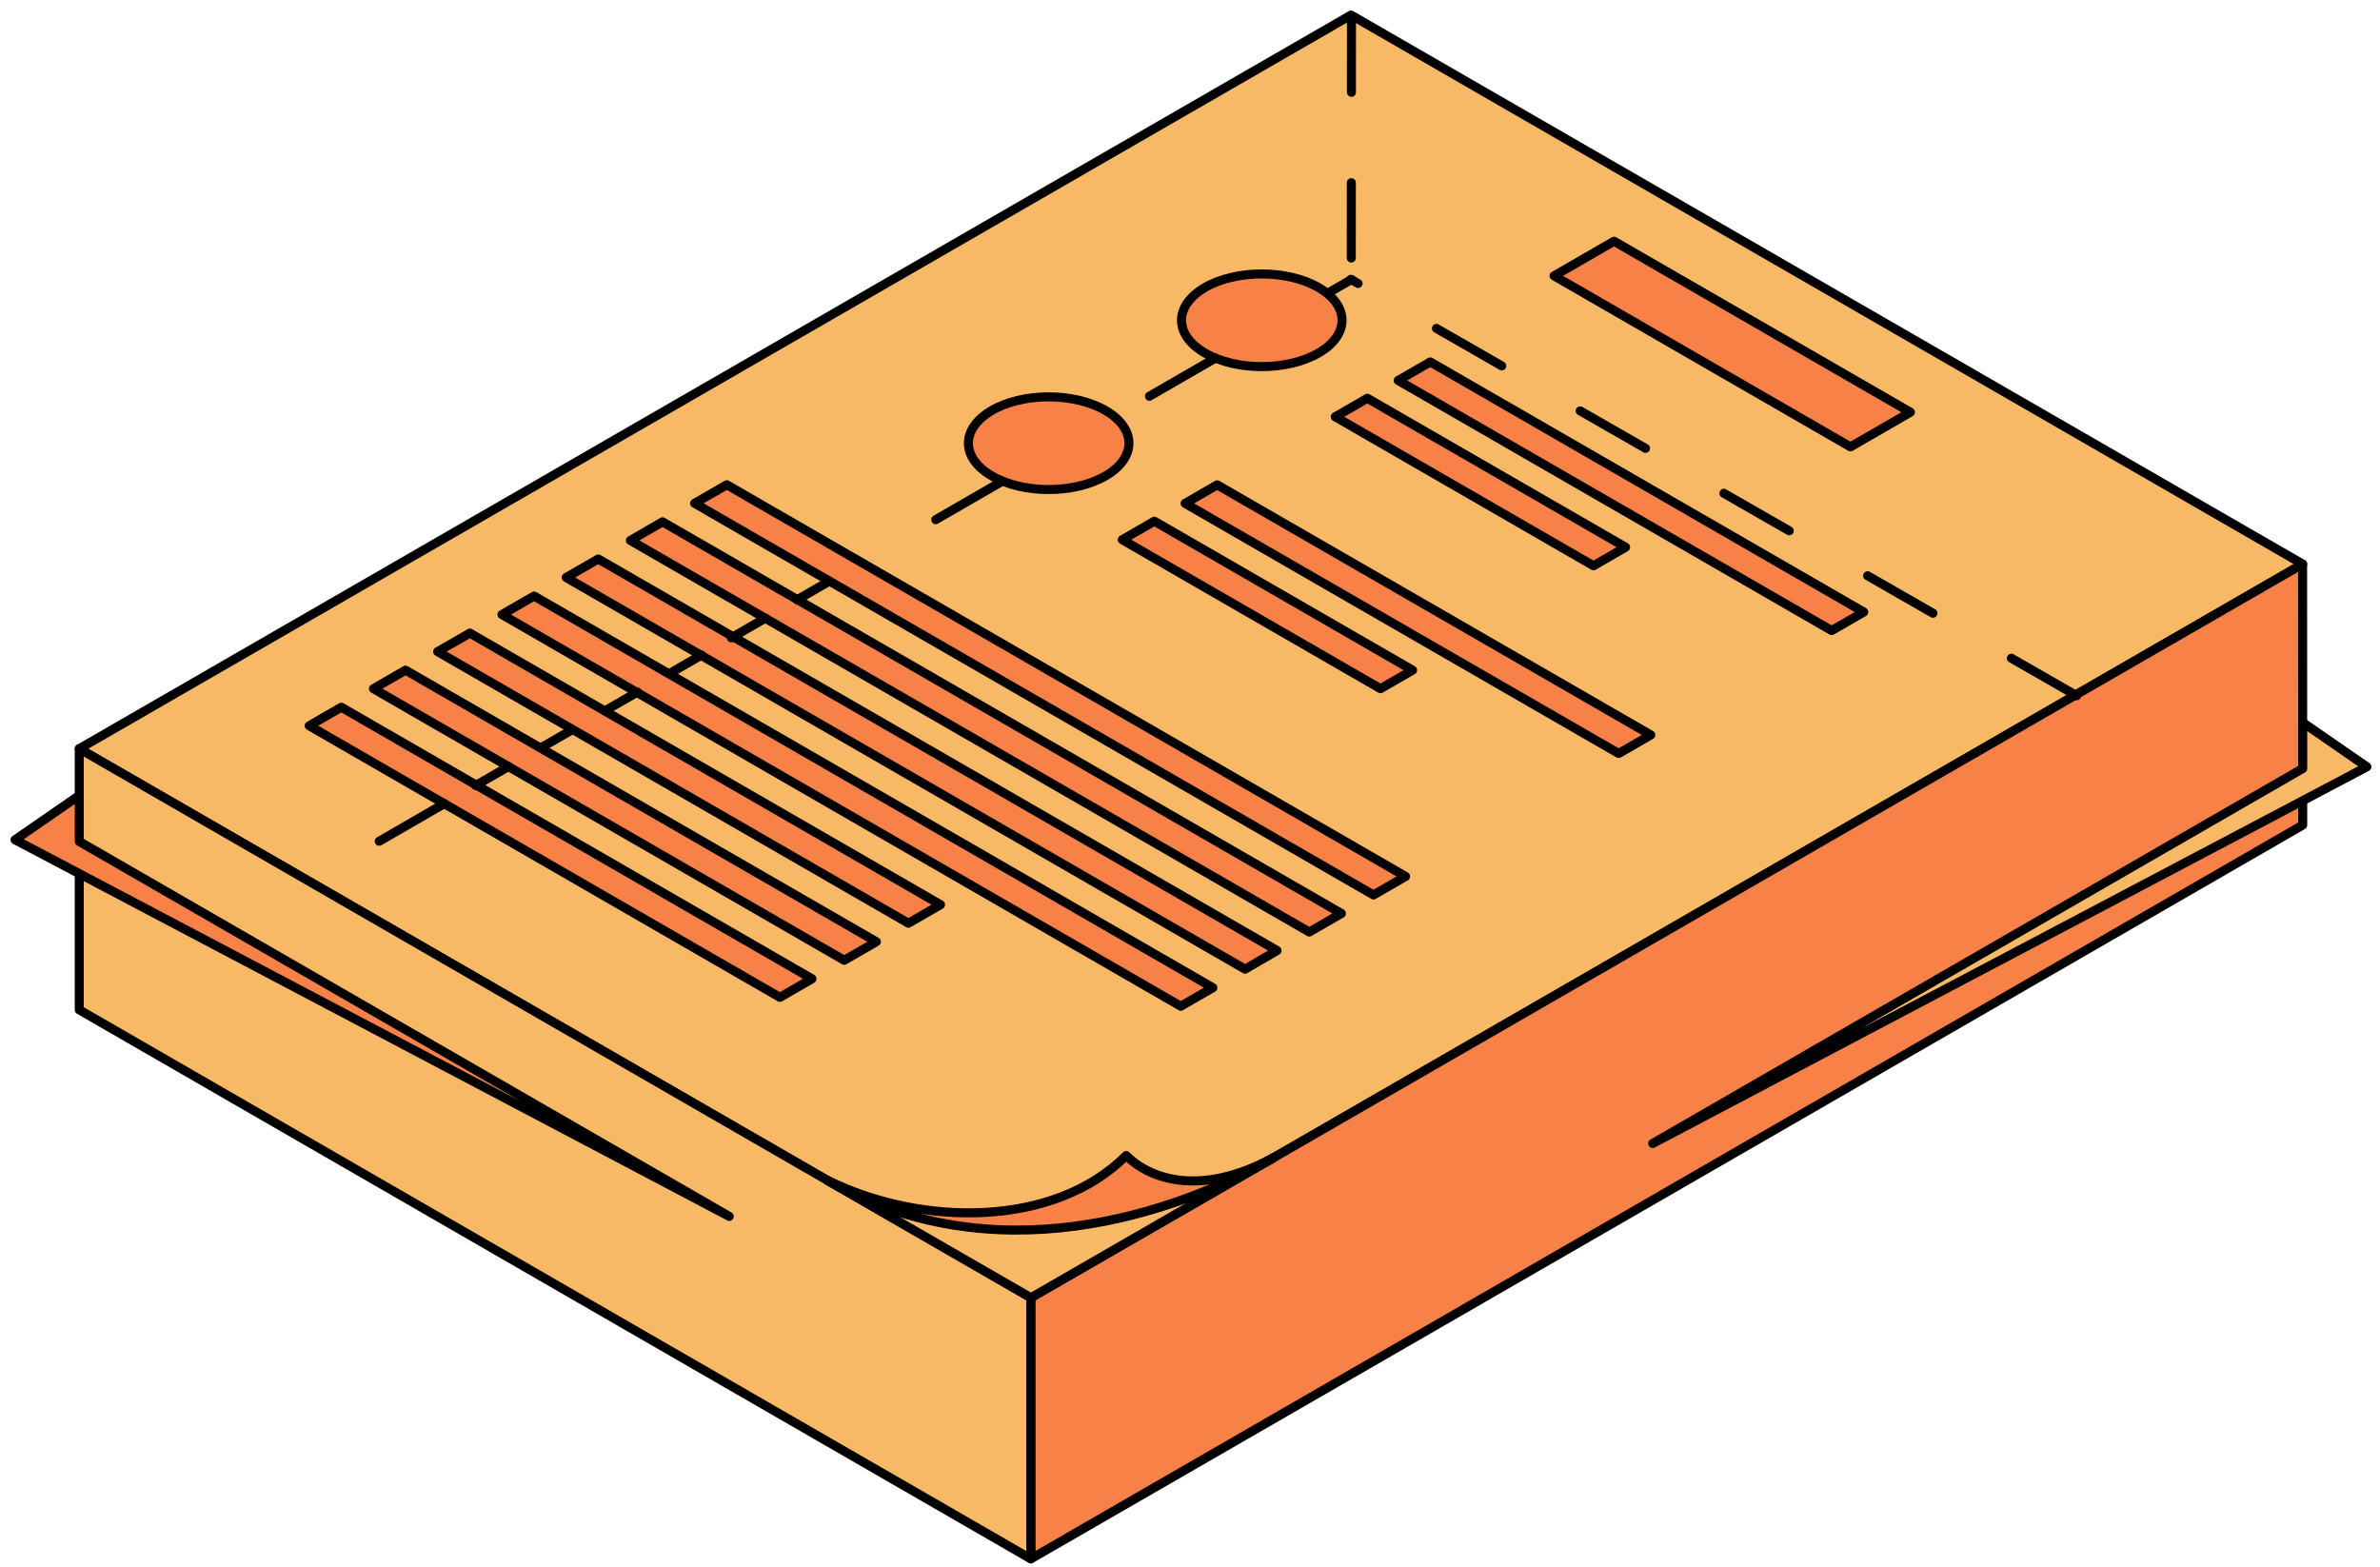
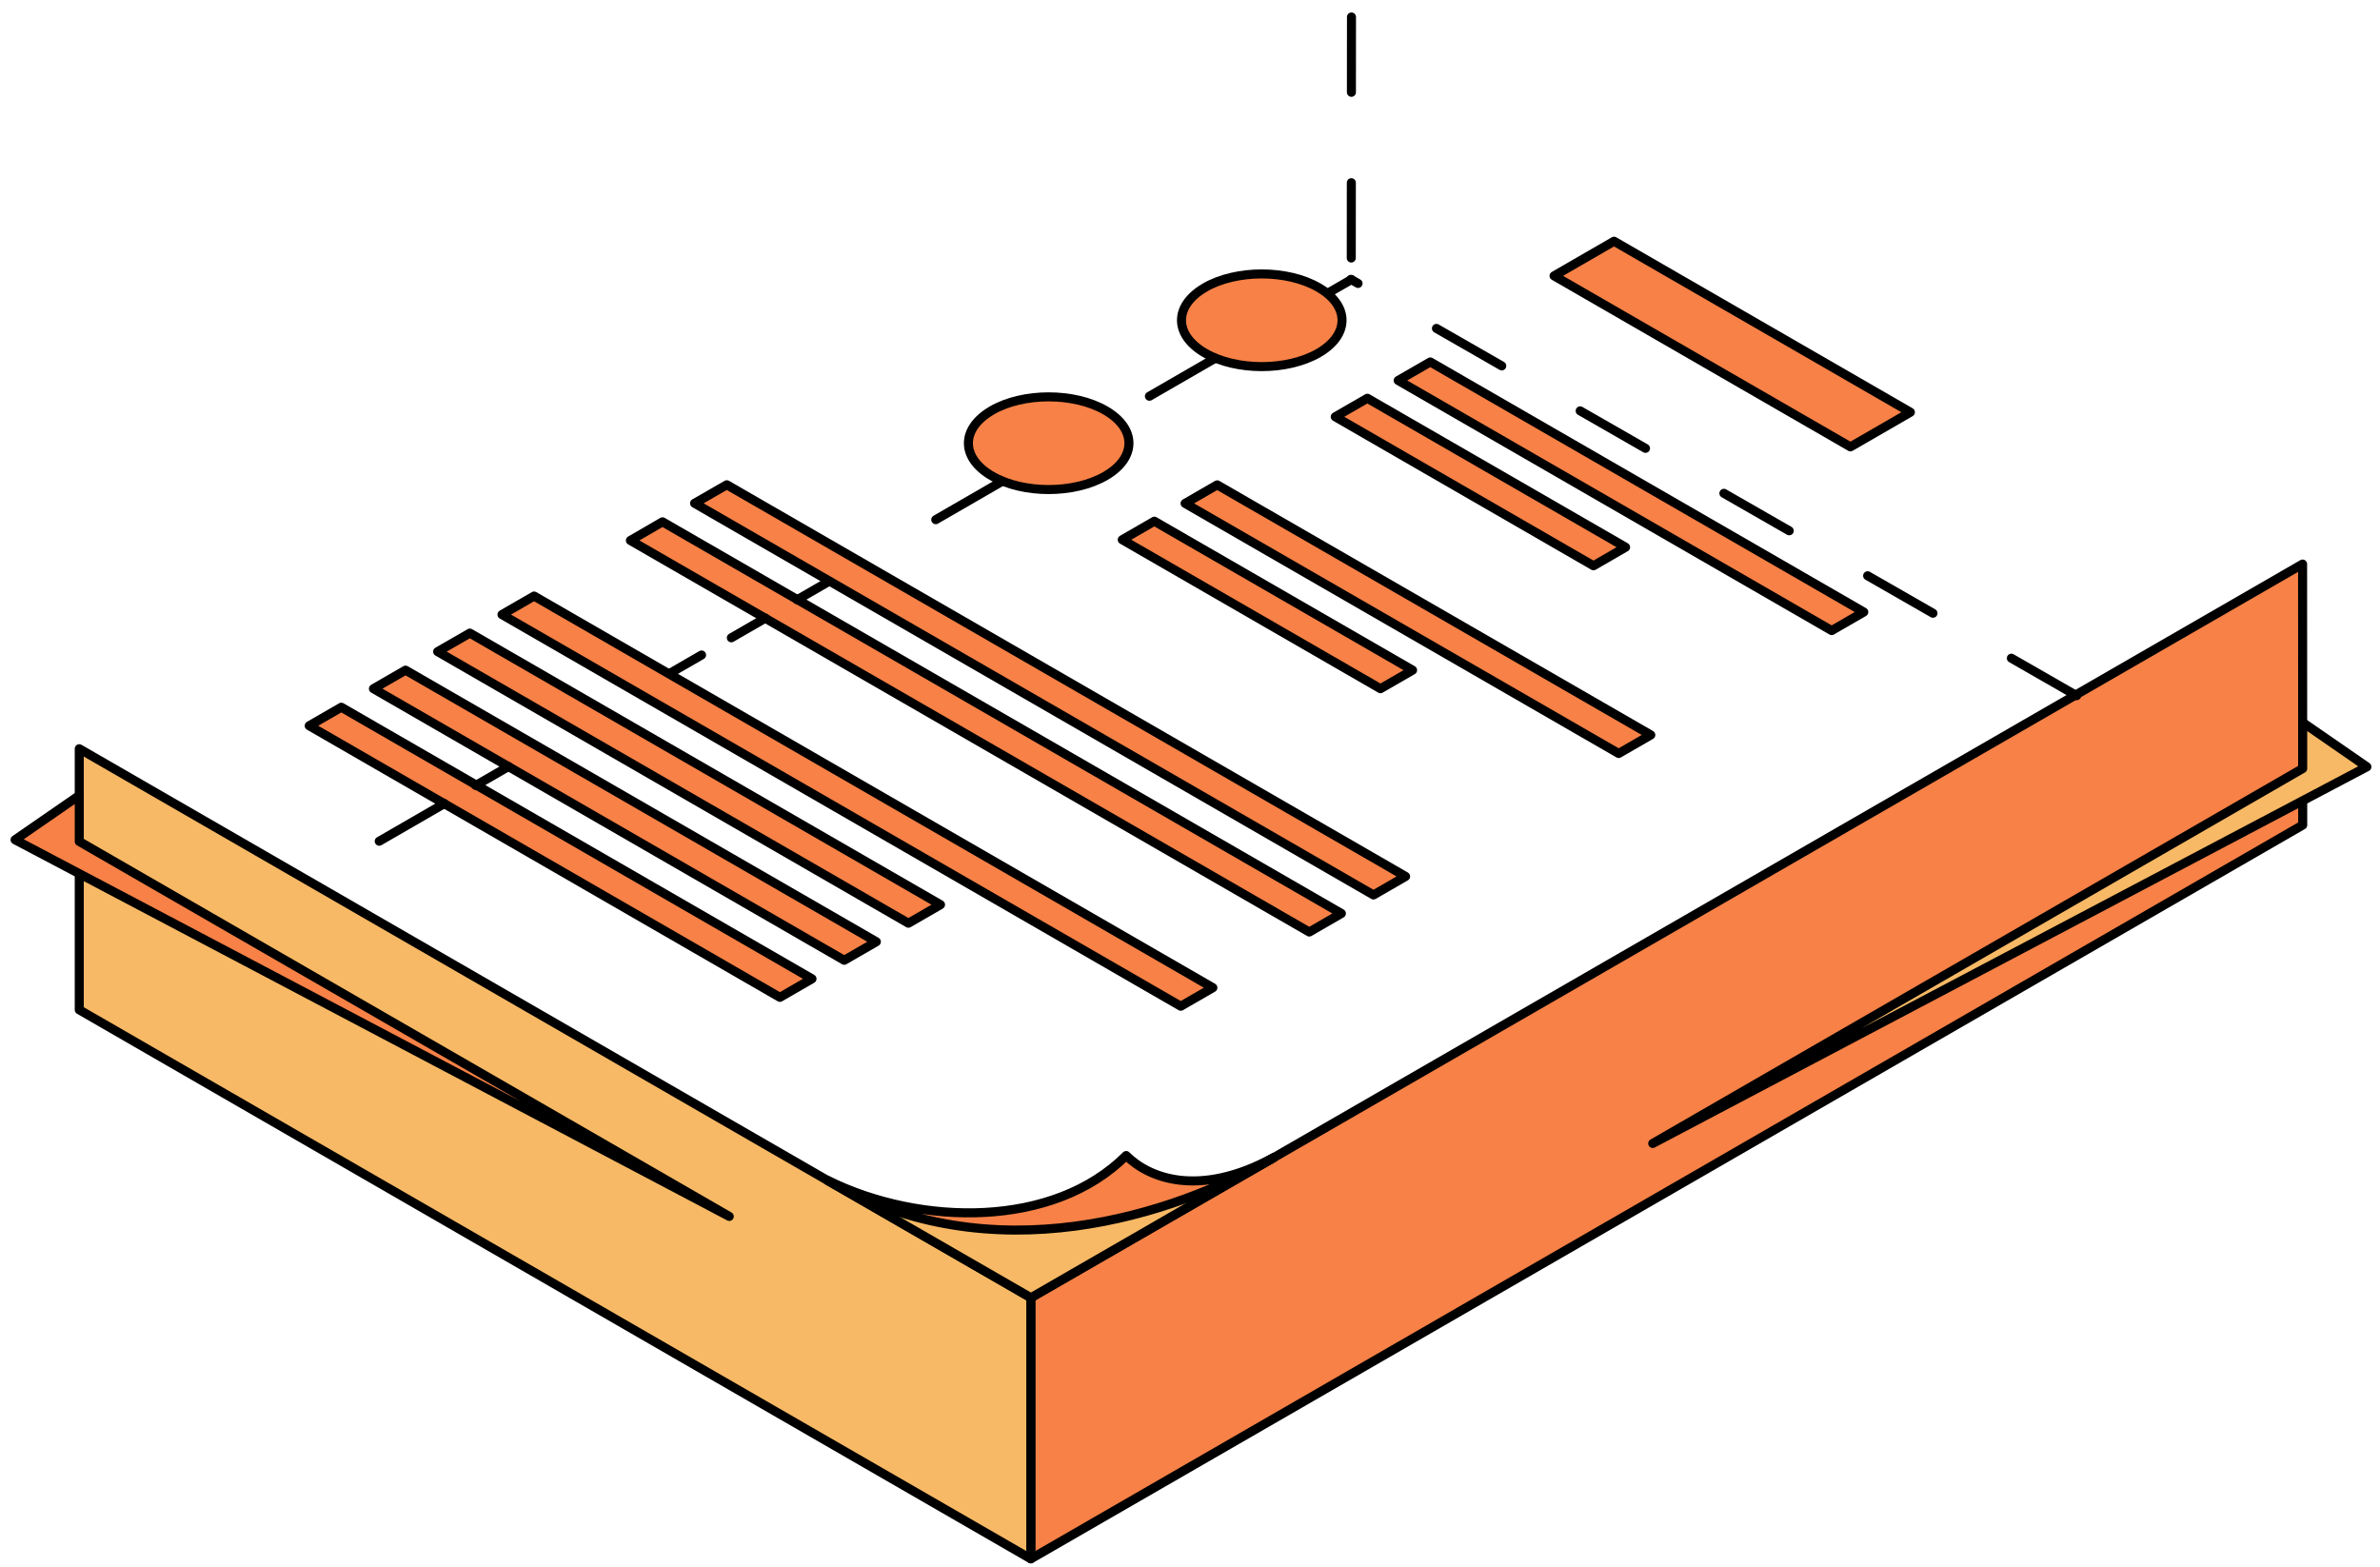
<svg xmlns="http://www.w3.org/2000/svg" width="158" height="104" viewBox="0 0 158 104" fill="none">
-   <path d="M68.431 86.151L5.262 49.705L89.69 1L152.866 37.446L68.431 86.151Z" fill="#F7B965" stroke="black" stroke-width="0.6" stroke-miterlimit="10" stroke-linejoin="round" />
  <path d="M68.434 103.486V86.151L152.861 37.446L152.869 54.773L68.434 103.486Z" fill="#F78146" stroke="black" stroke-width="0.6" stroke-miterlimit="10" stroke-linejoin="round" />
  <path d="M5.262 67.039V49.705L68.431 86.151V103.485L5.262 67.039Z" fill="#F7B965" stroke="black" stroke-width="0.6" stroke-miterlimit="10" stroke-linejoin="round" />
  <path d="M79.99 19.086C82.073 17.884 85.449 17.884 87.531 19.086C89.614 20.288 89.614 22.235 87.531 23.437C85.449 24.639 82.073 24.639 79.997 23.437C77.915 22.235 77.915 20.288 79.997 19.086H79.99Z" fill="#F78146" stroke="black" stroke-width="0.6" stroke-miterlimit="10" stroke-linejoin="round" />
  <path d="M94.952 24.028L123.73 40.631L121.599 41.861L92.82 25.258L94.952 24.028Z" fill="#F78146" stroke="black" stroke-width="0.6" stroke-miterlimit="10" stroke-linejoin="round" />
  <path d="M90.774 26.439L107.917 36.328L105.786 37.559L88.643 27.669L90.774 26.439Z" fill="#F78146" stroke="black" stroke-width="0.6" stroke-miterlimit="10" stroke-linejoin="round" />
  <path d="M65.844 27.247C67.926 26.045 71.303 26.045 73.385 27.247C75.467 28.449 75.467 30.396 73.385 31.598C71.303 32.8 67.926 32.8 65.851 31.598C63.769 30.396 63.769 28.449 65.851 27.247H65.844Z" fill="#F78146" stroke="black" stroke-width="0.6" stroke-miterlimit="10" stroke-linejoin="round" />
  <path d="M80.805 32.188L109.591 48.791L107.459 50.021L78.674 33.419L80.805 32.188Z" fill="#F78146" stroke="black" stroke-width="0.6" stroke-miterlimit="10" stroke-linejoin="round" />
  <path d="M76.633 34.6L93.776 44.49L91.645 45.72L74.502 35.83L76.633 34.6Z" fill="#F78146" stroke="black" stroke-width="0.6" stroke-miterlimit="10" stroke-linejoin="round" />
  <path d="M48.25 32.182L93.313 58.183L91.181 59.413L46.111 33.412L48.25 32.182Z" fill="#F78146" stroke="black" stroke-width="0.6" stroke-miterlimit="10" stroke-linejoin="round" />
  <path d="M43.981 34.642L89.051 60.642L86.919 61.873L41.85 35.879L43.981 34.642Z" fill="#F78146" stroke="black" stroke-width="0.6" stroke-miterlimit="10" stroke-linejoin="round" />
-   <path d="M39.717 37.109L84.78 63.103L82.656 64.34L37.586 38.339L39.717 37.109Z" fill="#F78146" stroke="black" stroke-width="0.6" stroke-miterlimit="10" stroke-linejoin="round" />
  <path d="M35.456 39.569L80.518 65.57L78.387 66.8L33.324 40.799L35.456 39.569Z" fill="#F78146" stroke="black" stroke-width="0.6" stroke-miterlimit="10" stroke-linejoin="round" />
  <path d="M31.191 42.029L62.438 60.059L60.307 61.289L29.053 43.259L31.191 42.029Z" fill="#F78146" stroke="black" stroke-width="0.6" stroke-miterlimit="10" stroke-linejoin="round" />
-   <path d="M26.922 44.489L58.177 62.519L56.045 63.749L24.791 45.719L26.922 44.489Z" fill="#F78146" stroke="black" stroke-width="0.6" stroke-miterlimit="10" stroke-linejoin="round" />
+   <path d="M26.922 44.489L58.177 62.519L56.045 63.749L24.791 45.719Z" fill="#F78146" stroke="black" stroke-width="0.6" stroke-miterlimit="10" stroke-linejoin="round" />
  <path d="M22.659 46.95L53.906 64.98L51.775 66.21L20.527 48.18L22.659 46.95Z" fill="#F78146" stroke="black" stroke-width="0.6" stroke-miterlimit="10" stroke-linejoin="round" />
  <path d="M107.15 16.014L126.825 27.366L122.844 29.665L103.168 18.313L107.15 16.014Z" fill="#F78146" stroke="black" stroke-width="0.6" stroke-miterlimit="10" stroke-linejoin="round" />
  <path d="M84.542 76.859C84.542 76.859 81.334 78.687 78.302 79.165C75.271 79.642 64.712 83.227 54.955 78.377C61.363 82.075 68.44 86.151 68.44 86.151L84.549 76.859H84.542Z" fill="#F7B965" stroke="black" stroke-width="0.6" stroke-miterlimit="10" stroke-linejoin="round" />
  <path d="M84.542 76.859C77.93 80.676 65.844 84.654 54.955 78.37C61.131 81.393 69.917 81.554 74.764 76.711C76.248 78.195 79.555 79.551 84.549 76.852L84.542 76.859Z" fill="#F78146" stroke="black" stroke-width="0.6" stroke-miterlimit="10" stroke-linejoin="round" />
  <path d="M48.413 80.753L5.263 55.863V52.805L1 55.75L48.413 80.753Z" fill="#F78146" stroke="black" stroke-width="0.6" stroke-miterlimit="10" stroke-linejoin="round" />
  <path d="M109.719 75.91L152.868 51.02V47.962L157.131 50.907L109.719 75.91Z" fill="#F7B965" stroke="black" stroke-width="0.6" stroke-miterlimit="10" stroke-linejoin="round" />
  <path d="M89.72 1.128L89.705 18.655" stroke="black" stroke-width="0.6" stroke-miterlimit="10" stroke-linecap="round" stroke-linejoin="round" stroke-dasharray="5 6" />
  <path d="M137.864 46.184L89.682 18.545" stroke="black" stroke-width="0.6" stroke-miterlimit="10" stroke-linecap="round" stroke-linejoin="round" stroke-dasharray="5 6" />
  <path d="M29.505 53.345L20.5 58.547" stroke="black" stroke-width="0.6" stroke-miterlimit="10" stroke-linecap="round" stroke-linejoin="round" stroke-dasharray="5 6" />
  <path d="M33.761 50.885L31.58 52.145" stroke="black" stroke-width="0.6" stroke-miterlimit="10" stroke-linecap="round" stroke-linejoin="round" stroke-dasharray="5 6" />
-   <path d="M37.968 48.455L35.978 49.604" stroke="black" stroke-width="0.6" stroke-miterlimit="10" stroke-linecap="round" stroke-linejoin="round" stroke-dasharray="5 6" />
-   <path d="M42.315 45.943L40.166 47.185" stroke="black" stroke-width="0.6" stroke-miterlimit="10" stroke-linecap="round" stroke-linejoin="round" stroke-dasharray="5 6" />
  <path d="M46.574 43.483L44.44 44.717" stroke="black" stroke-width="0.6" stroke-miterlimit="10" stroke-linecap="round" stroke-linejoin="round" stroke-dasharray="5 6" />
  <path d="M50.812 41.035L48.551 42.341" stroke="black" stroke-width="0.6" stroke-miterlimit="10" stroke-linecap="round" stroke-linejoin="round" stroke-dasharray="5 6" />
  <path d="M55.046 38.588L52.916 39.819" stroke="black" stroke-width="0.6" stroke-miterlimit="10" stroke-linecap="round" stroke-linejoin="round" stroke-dasharray="5 6" />
  <path d="M66.451 31.998L57.176 37.356" stroke="black" stroke-width="0.6" stroke-miterlimit="10" stroke-linecap="round" stroke-linejoin="round" stroke-dasharray="5 6" />
  <path d="M80.635 23.804L73.961 27.66" stroke="black" stroke-width="0.6" stroke-miterlimit="10" stroke-linecap="round" stroke-linejoin="round" stroke-dasharray="5 6" />
  <path d="M89.715 18.558L88.154 19.459" stroke="black" stroke-width="0.6" stroke-miterlimit="10" stroke-linecap="round" stroke-linejoin="round" stroke-dasharray="5 6" />
</svg>